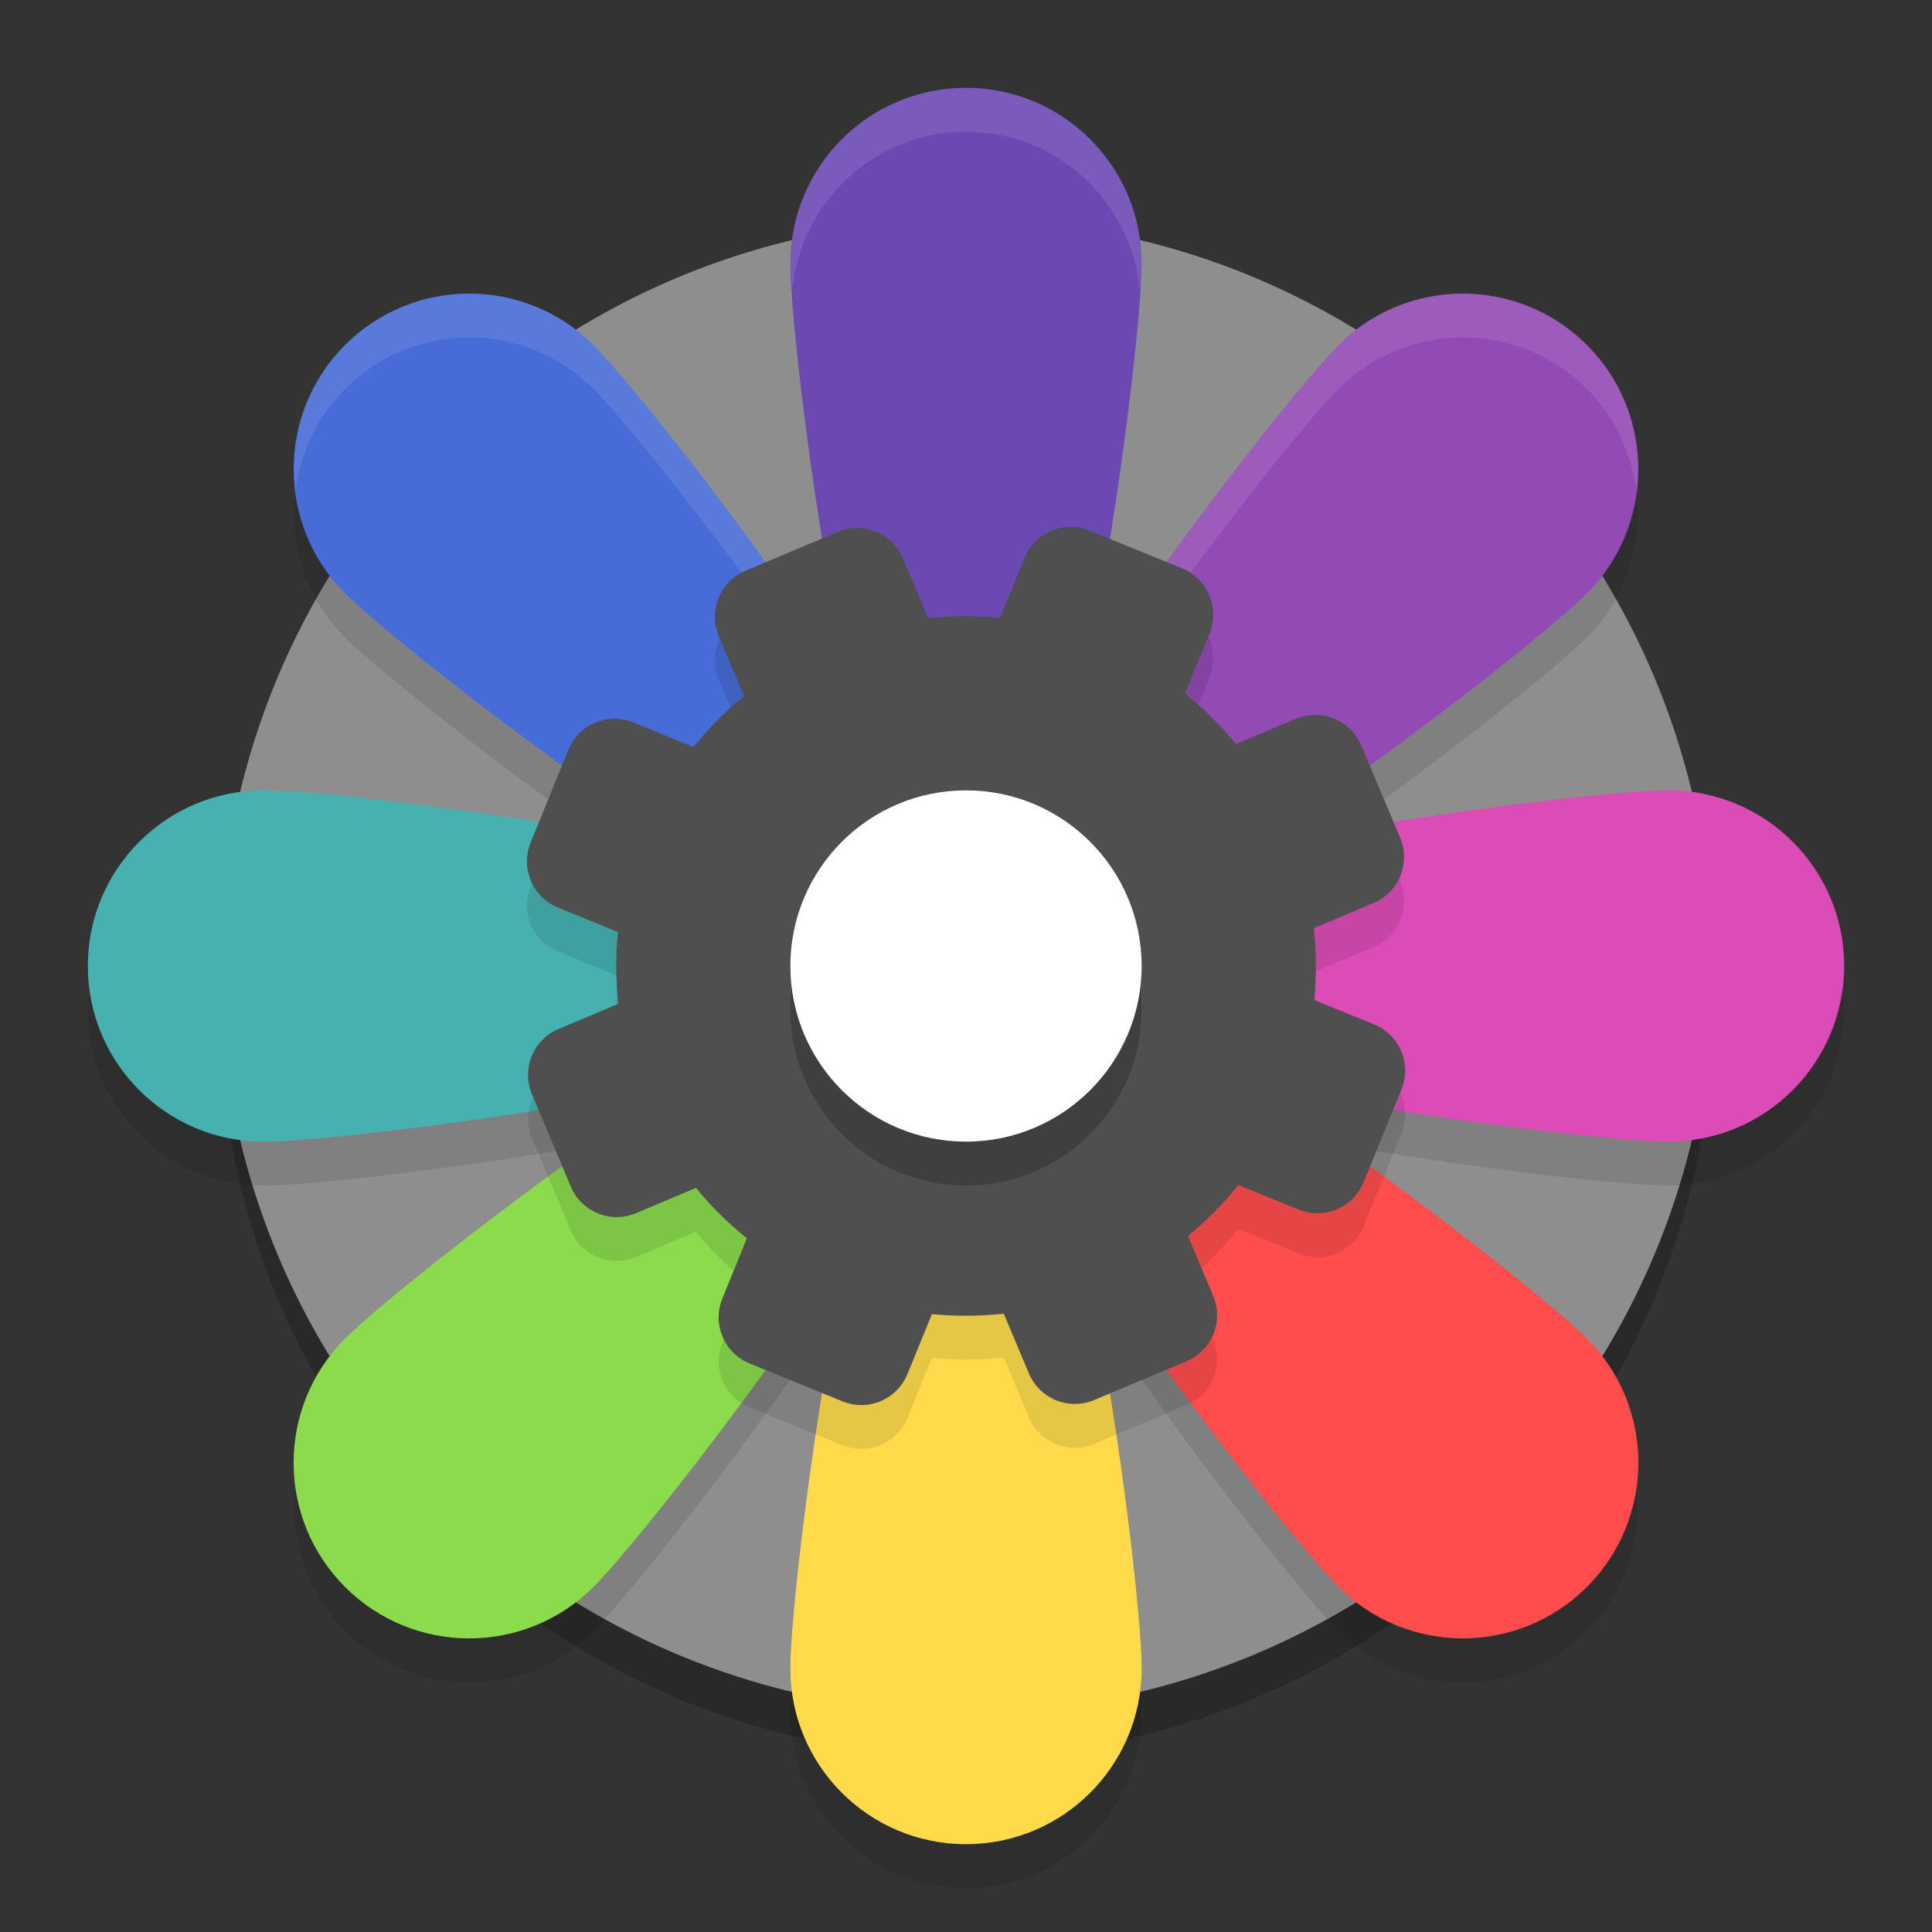
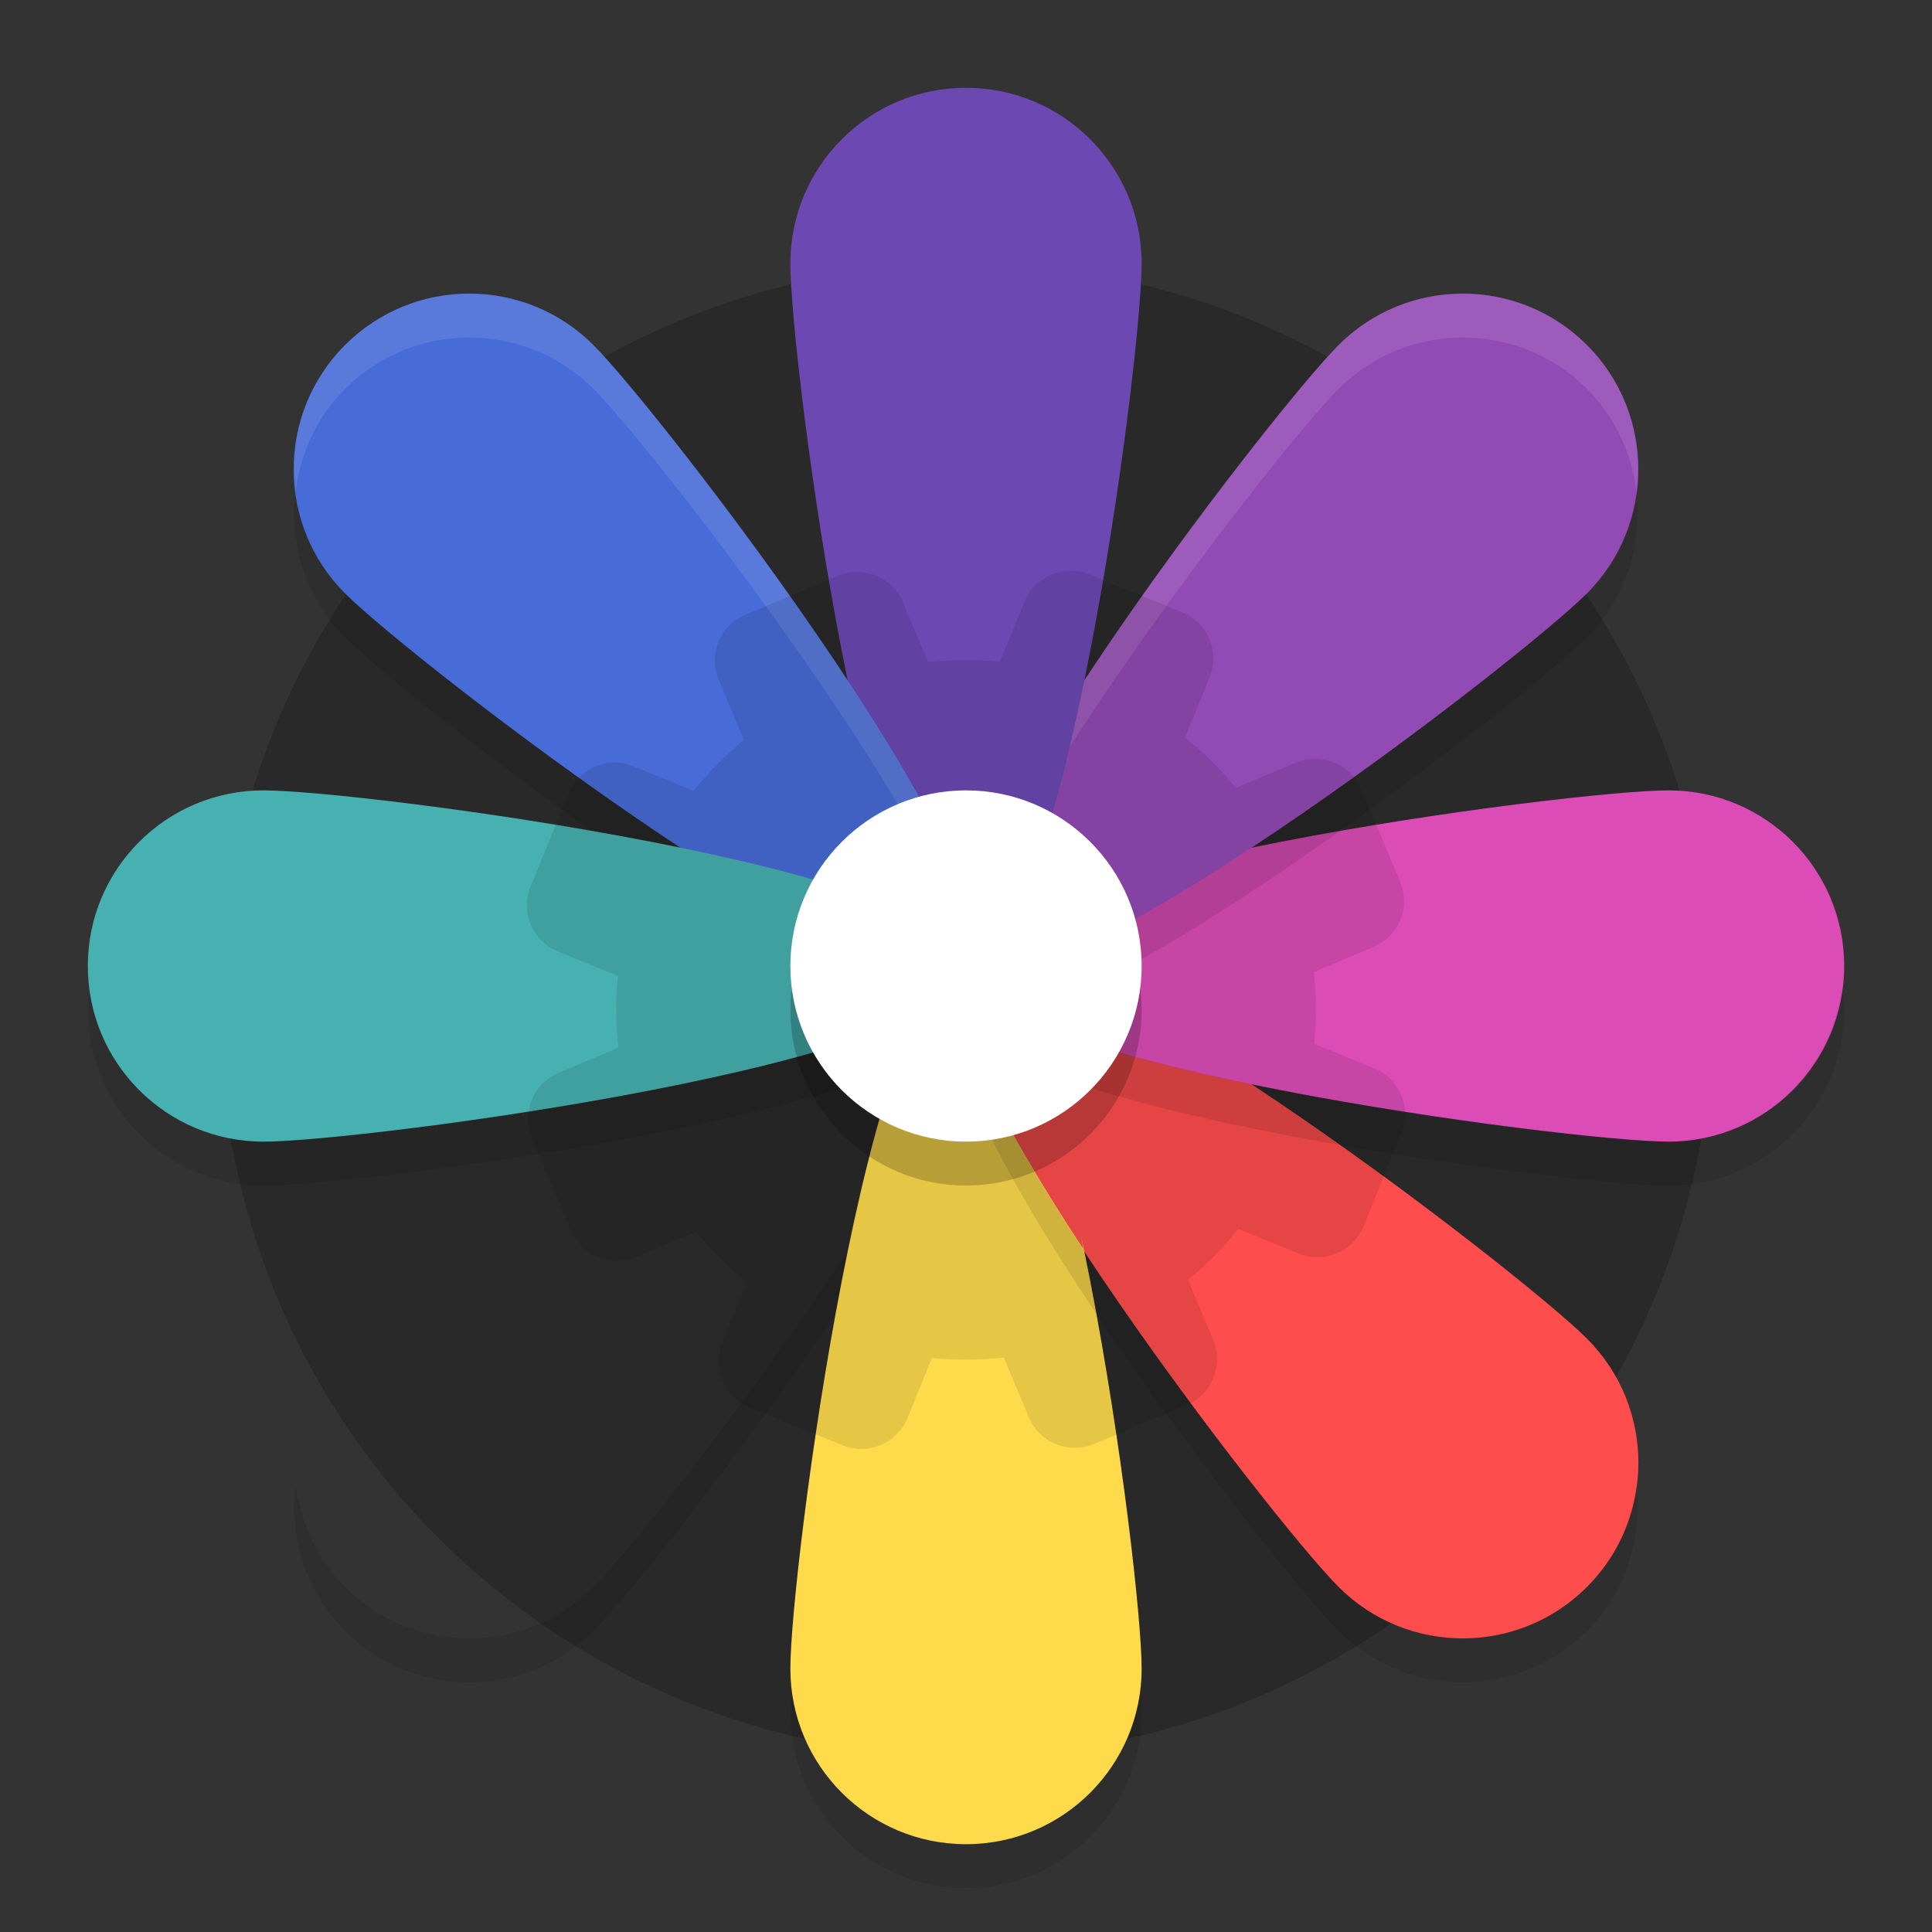
<svg xmlns="http://www.w3.org/2000/svg" width="22" height="22" version="1">
  <rect width="100%" height="100%" fill="#333333" stroke="none" />
  <circle style="opacity:0.2" cx="11" cy="11.5" r="8.5" />
-   <circle style="fill:#8e8e8e" cx="11" cy="11" r="8.5" />
  <path style="opacity:0.1" d="M 3.367,5.593 C 3.293,6.185 3.474,6.803 3.929,7.258 4.71,8.039 10.219,12.281 11,11.5 11.108,11.392 11.113,11.187 11.052,10.924 11.038,10.952 11.021,10.979 11,11 10.219,11.781 4.71,7.539 3.929,6.758 3.602,6.431 3.421,6.018 3.367,5.593 Z" />
  <path style="fill:#ff4c4c" d="M 15.243,18.071 C 14.462,17.29 10.219,11.781 11,11 c 0.781,-0.781 6.29,3.462 7.071,4.243 0.781,0.781 0.781,2.047 0,2.828 -0.781,0.781 -2.047,0.781 -2.828,0 z" />
  <path style="fill:#db4cb7" d="m 19,13 c -1.105,0 -8,-0.895 -8,-2 0,-1.105 6.895,-2 8,-2 1.105,0 2,0.895 2,2 0,1.105 -0.895,2 -2,2 z" />
  <path style="fill:#924ab4" d="M 18.071,6.757 C 17.29,7.538 11.781,11.781 11,11 c -0.781,-0.781 3.462,-6.29 4.243,-7.071 0.781,-0.781 2.047,-0.781 2.828,0 0.781,0.781 0.781,2.047 0,2.828 z" />
  <path style="opacity:0.1;fill:#ffffff" d="m 16.657,3.343 c -0.512,0 -1.025,0.195 -1.415,0.586 -0.76,0.76 -4.791,5.99 -4.294,6.995 0.384,-1.643 3.621,-5.822 4.294,-6.495 0.781,-0.781 2.048,-0.781 2.829,0 0.327,0.327 0.508,0.739 0.562,1.164 C 18.707,5.001 18.526,4.383 18.071,3.929 17.681,3.538 17.169,3.343 16.657,3.343 Z" />
  <path style="fill:#6c48b3" d="m 13,3 c 0,1.105 -0.895,8 -2,8 C 9.895,11 9,4.105 9,3 9,1.895 9.895,1 11,1 c 1.105,0 2,0.895 2,2 z" />
  <path style="fill:#476bd7" d="M 3.929,6.757 C 4.71,7.538 10.219,11.781 11,11 11.781,10.219 7.538,4.71 6.757,3.929 c -0.781,-0.781 -2.047,-0.781 -2.828,0 -0.781,0.781 -0.781,2.047 0,2.828 z" />
  <path style="opacity:0.1" d="M 1.025,11.25 C 1.015,11.333 1,11.414 1,11.5 c 0,1.105 0.895,2 2,2 1.105,0 8,-0.895 8,-2 0,-0.085 -0.053,-0.168 -0.129,-0.25 C 9.961,12.236 4.02,13 3,13 1.981,13 1.15,12.235 1.025,11.25 Z" />
  <path style="fill:#47b1b1" d="m 3,13 c 1.105,0 8,-0.895 8,-2 C 11,9.895 4.105,9 3,9 1.895,9 1,9.895 1,11 c 0,1.105 0.895,2 2,2 z" />
  <path style="opacity:0.1;fill:#ffffff" d="m 5.343,3.343 c -0.512,0 -1.024,0.195 -1.414,0.586 C 3.474,4.383 3.293,5.001 3.367,5.593 3.421,5.167 3.602,4.755 3.929,4.429 c 0.781,-0.781 2.048,-0.781 2.829,0 0.673,0.673 3.91,4.852 4.294,6.495 C 11.549,9.919 7.517,4.688 6.758,3.929 6.367,3.538 5.855,3.343 5.343,3.343 Z" />
-   <path style="opacity:0.1" d="m 11.052,11.576 c -0.384,1.643 -3.621,5.822 -4.294,6.495 -0.781,0.781 -2.048,0.781 -2.829,0 -0.327,-0.327 -0.508,-0.739 -0.562,-1.164 -0.074,0.592 0.107,1.21 0.562,1.664 0.781,0.781 2.048,0.781 2.829,0 0.76,-0.76 4.791,-5.99 4.294,-6.995 z" />
-   <path style="fill:#8bdb4c" d="M 6.757,18.071 C 7.538,17.29 11.781,11.781 11,11 c -0.781,-0.781 -6.29,3.462 -7.071,4.243 -0.781,0.781 -0.781,2.047 0,2.828 0.781,0.781 2.047,0.781 2.828,0 z" />
+   <path style="opacity:0.1" d="m 11.052,11.576 c -0.384,1.643 -3.621,5.822 -4.294,6.495 -0.781,0.781 -2.048,0.781 -2.829,0 -0.327,-0.327 -0.508,-0.739 -0.562,-1.164 -0.074,0.592 0.107,1.21 0.562,1.664 0.781,0.781 2.048,0.781 2.829,0 0.76,-0.76 4.791,-5.99 4.294,-6.995 " />
  <path style="opacity:0.1" d="M 9.02,19.189 C 9.013,19.292 9,19.435 9,19.5 c 0,1.105 0.895,2 2,2 1.105,0 2,-0.895 2,-2 0,-0.065 -0.013,-0.208 -0.02,-0.311 C 12.884,20.204 12.04,21 11,21 9.96,21 9.116,20.204 9.02,19.189 Z" />
-   <path style="opacity:0.1;fill:#ffffff" d="M 11,1 C 9.895,1 9,1.895 9,3 9,3.065 9.014,3.208 9.02,3.311 9.116,2.296 9.96,1.5 11,1.5 c 1.04,0 1.884,0.796 1.98,1.811 C 12.987,3.208 13,3.065 13,3 13,1.895 12.105,1 11,1 Z" />
  <path style="fill:#ffdb4c" d="m 13,19 c 0,-1.105 -0.895,-8 -2,-8 -1.105,0 -2,6.895 -2,8 0,1.105 0.895,2 2,2 1.105,0 2,-0.895 2,-2 z" />
  <path style="opacity:0.1" d="m 10.948,11.576 c -0.498,1.005 3.534,6.236 4.294,6.995 0.781,0.781 2.048,0.781 2.829,0 0.454,-0.454 0.636,-1.072 0.562,-1.664 -0.053,0.425 -0.235,0.837 -0.562,1.164 -0.781,0.781 -2.048,0.781 -2.829,0 -0.673,-0.673 -3.91,-4.852 -4.294,-6.495 z" />
  <path style="fill:#ff4c4c" d="m 11,11 c -0.364,0.364 0.375,1.759 1.334,3.22 -0.146,-1.084 -0.419,-2.061 -0.731,-2.647 C 11.229,11.391 11,11.199 11,11 Z" />
  <path style="opacity:0.1" d="M 11.129,11.25 C 11.053,11.332 11,11.415 11,11.5 c 0,1.105 6.895,2 8,2 1.105,0 2,-0.895 2,-2 0,-0.086 -0.015,-0.167 -0.025,-0.25 C 20.85,12.235 20.019,13 19,13 17.98,13 12.039,12.236 11.129,11.25 Z" />
  <path style="fill:#db4cb7" d="m 11,11 c -0.026,0.17 0.213,0.376 0.547,0.55 C 11.396,11.207 11.191,10.996 11,11 Z" />
  <path style="opacity:0.1" d="M 18.633,5.593 C 18.579,6.018 18.398,6.431 18.071,6.758 17.29,7.539 11.781,11.781 11,11 c -0.021,-0.021 0.014,0.028 0,0 -0.116,0.121 -0.12,0.409 -0.026,0.648 -0.007,-0.197 0.079,-0.316 0.155,-0.398 0.095,0.103 0.256,0.203 0.449,0.301 1.645,-0.386 5.82,-3.62 6.493,-4.293 0.454,-0.454 0.636,-1.073 0.562,-1.665 z" />
  <path style="opacity:0.1" d="M 8.489,6.999 C 8.199,7.121 8.063,7.454 8.185,7.744 L 8.472,8.426 A 3.984,3.984 0 0 0 7.898,9.006 L 7.214,8.727 C 6.922,8.608 6.591,8.747 6.472,9.039 L 6.043,10.093 c -0.119,0.292 0.02,0.623 0.312,0.742 L 7.036,11.113 a 3.984,3.984 0 0 0 0.005,0.818 L 6.362,12.216 c -0.291,0.122 -0.426,0.455 -0.304,0.745 l 0.441,1.049 c 0.122,0.291 0.455,0.426 0.745,0.304 l 0.681,-0.287 a 3.984,3.984 0 0 0 0.58,0.574 l -0.279,0.684 c -0.119,0.292 0.02,0.623 0.312,0.742 l 1.054,0.43 c 0.292,0.119 0.623,-0.02 0.742,-0.312 l 0.278,-0.681 a 3.984,3.984 0 0 0 0.818,-0.005 l 0.286,0.679 c 0.122,0.291 0.455,0.426 0.745,0.304 l 1.049,-0.441 c 0.291,-0.122 0.426,-0.455 0.304,-0.745 L 13.528,14.574 a 3.984,3.984 0 0 0 0.574,-0.58 l 0.684,0.279 c 0.292,0.119 0.623,-0.02 0.742,-0.312 l 0.43,-1.054 c 0.119,-0.292 -0.02,-0.623 -0.312,-0.742 l -0.681,-0.278 a 3.984,3.984 0 0 0 -0.005,-0.818 l 0.679,-0.286 c 0.291,-0.122 0.426,-0.455 0.304,-0.745 L 15.501,8.989 C 15.379,8.699 15.046,8.563 14.756,8.685 L 14.074,8.972 A 3.984,3.984 0 0 0 13.494,8.398 l 0.279,-0.684 c 0.119,-0.292 -0.02,-0.623 -0.312,-0.742 l -1.054,-0.43 c -0.292,-0.119 -0.623,0.02 -0.742,0.312 l -0.278,0.681 a 3.984,3.984 0 0 0 -0.818,0.005 L 10.284,6.862 C 10.162,6.571 9.829,6.436 9.538,6.558 Z" />
-   <path style="fill:#4f4f4f" d="M 8.489,6.499 C 8.199,6.621 8.063,6.954 8.185,7.244 L 8.472,7.926 A 3.984,3.984 0 0 0 7.898,8.506 L 7.214,8.227 C 6.922,8.108 6.591,8.247 6.472,8.539 L 6.043,9.593 c -0.119,0.292 0.02,0.623 0.312,0.742 l 0.681,0.278 a 3.984,3.984 0 0 0 0.005,0.818 L 6.362,11.716 c -0.291,0.122 -0.426,0.455 -0.304,0.745 l 0.441,1.049 c 0.122,0.291 0.455,0.426 0.745,0.304 l 0.681,-0.287 a 3.984,3.984 0 0 0 0.58,0.574 l -0.279,0.684 c -0.119,0.292 0.02,0.623 0.312,0.742 l 1.054,0.43 c 0.292,0.119 0.623,-0.02 0.742,-0.312 l 0.278,-0.681 a 3.984,3.984 0 0 0 0.818,-0.005 l 0.286,0.679 c 0.122,0.291 0.455,0.426 0.745,0.304 l 1.049,-0.441 c 0.291,-0.122 0.426,-0.455 0.304,-0.745 L 13.528,14.074 a 3.984,3.984 0 0 0 0.574,-0.58 l 0.684,0.279 c 0.292,0.119 0.623,-0.02 0.742,-0.312 l 0.43,-1.054 c 0.119,-0.292 -0.02,-0.623 -0.312,-0.742 l -0.681,-0.278 a 3.984,3.984 0 0 0 -0.005,-0.818 l 0.679,-0.286 c 0.291,-0.122 0.426,-0.455 0.304,-0.745 L 15.501,8.489 C 15.379,8.199 15.046,8.063 14.756,8.185 L 14.074,8.472 A 3.984,3.984 0 0 0 13.494,7.898 l 0.279,-0.684 c 0.119,-0.292 -0.02,-0.623 -0.312,-0.742 l -1.054,-0.43 C 12.115,5.924 11.784,6.063 11.665,6.355 l -0.278,0.681 a 3.984,3.984 0 0 0 -0.818,0.005 L 10.284,6.362 C 10.162,6.071 9.829,5.936 9.538,6.058 Z" />
  <circle style="opacity:0.2" cx="11" cy="11.5" r="2" />
  <circle style="fill:#ffffff" cx="11" cy="11" r="2" />
</svg>